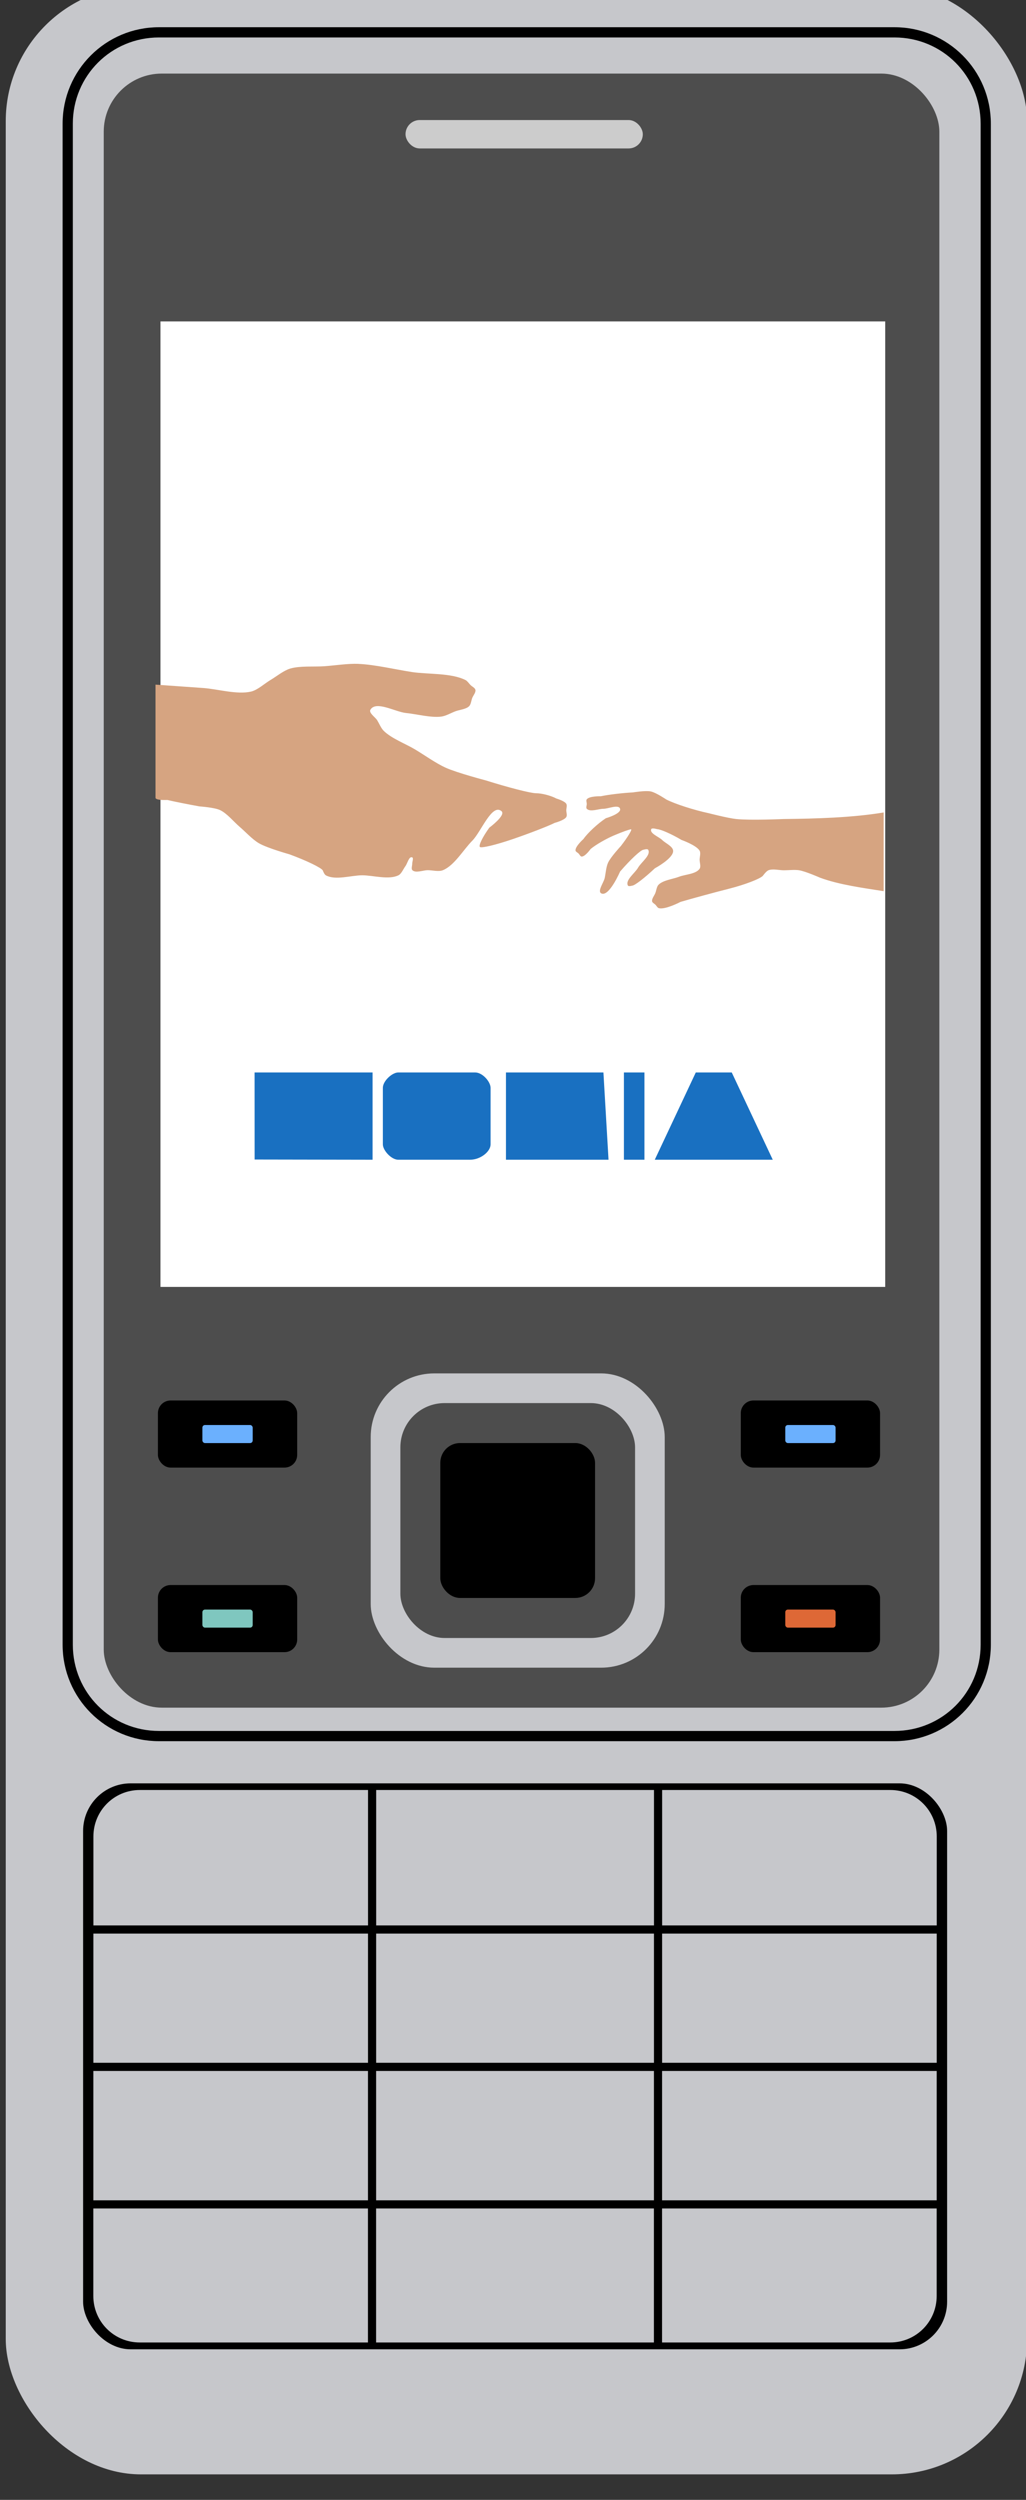
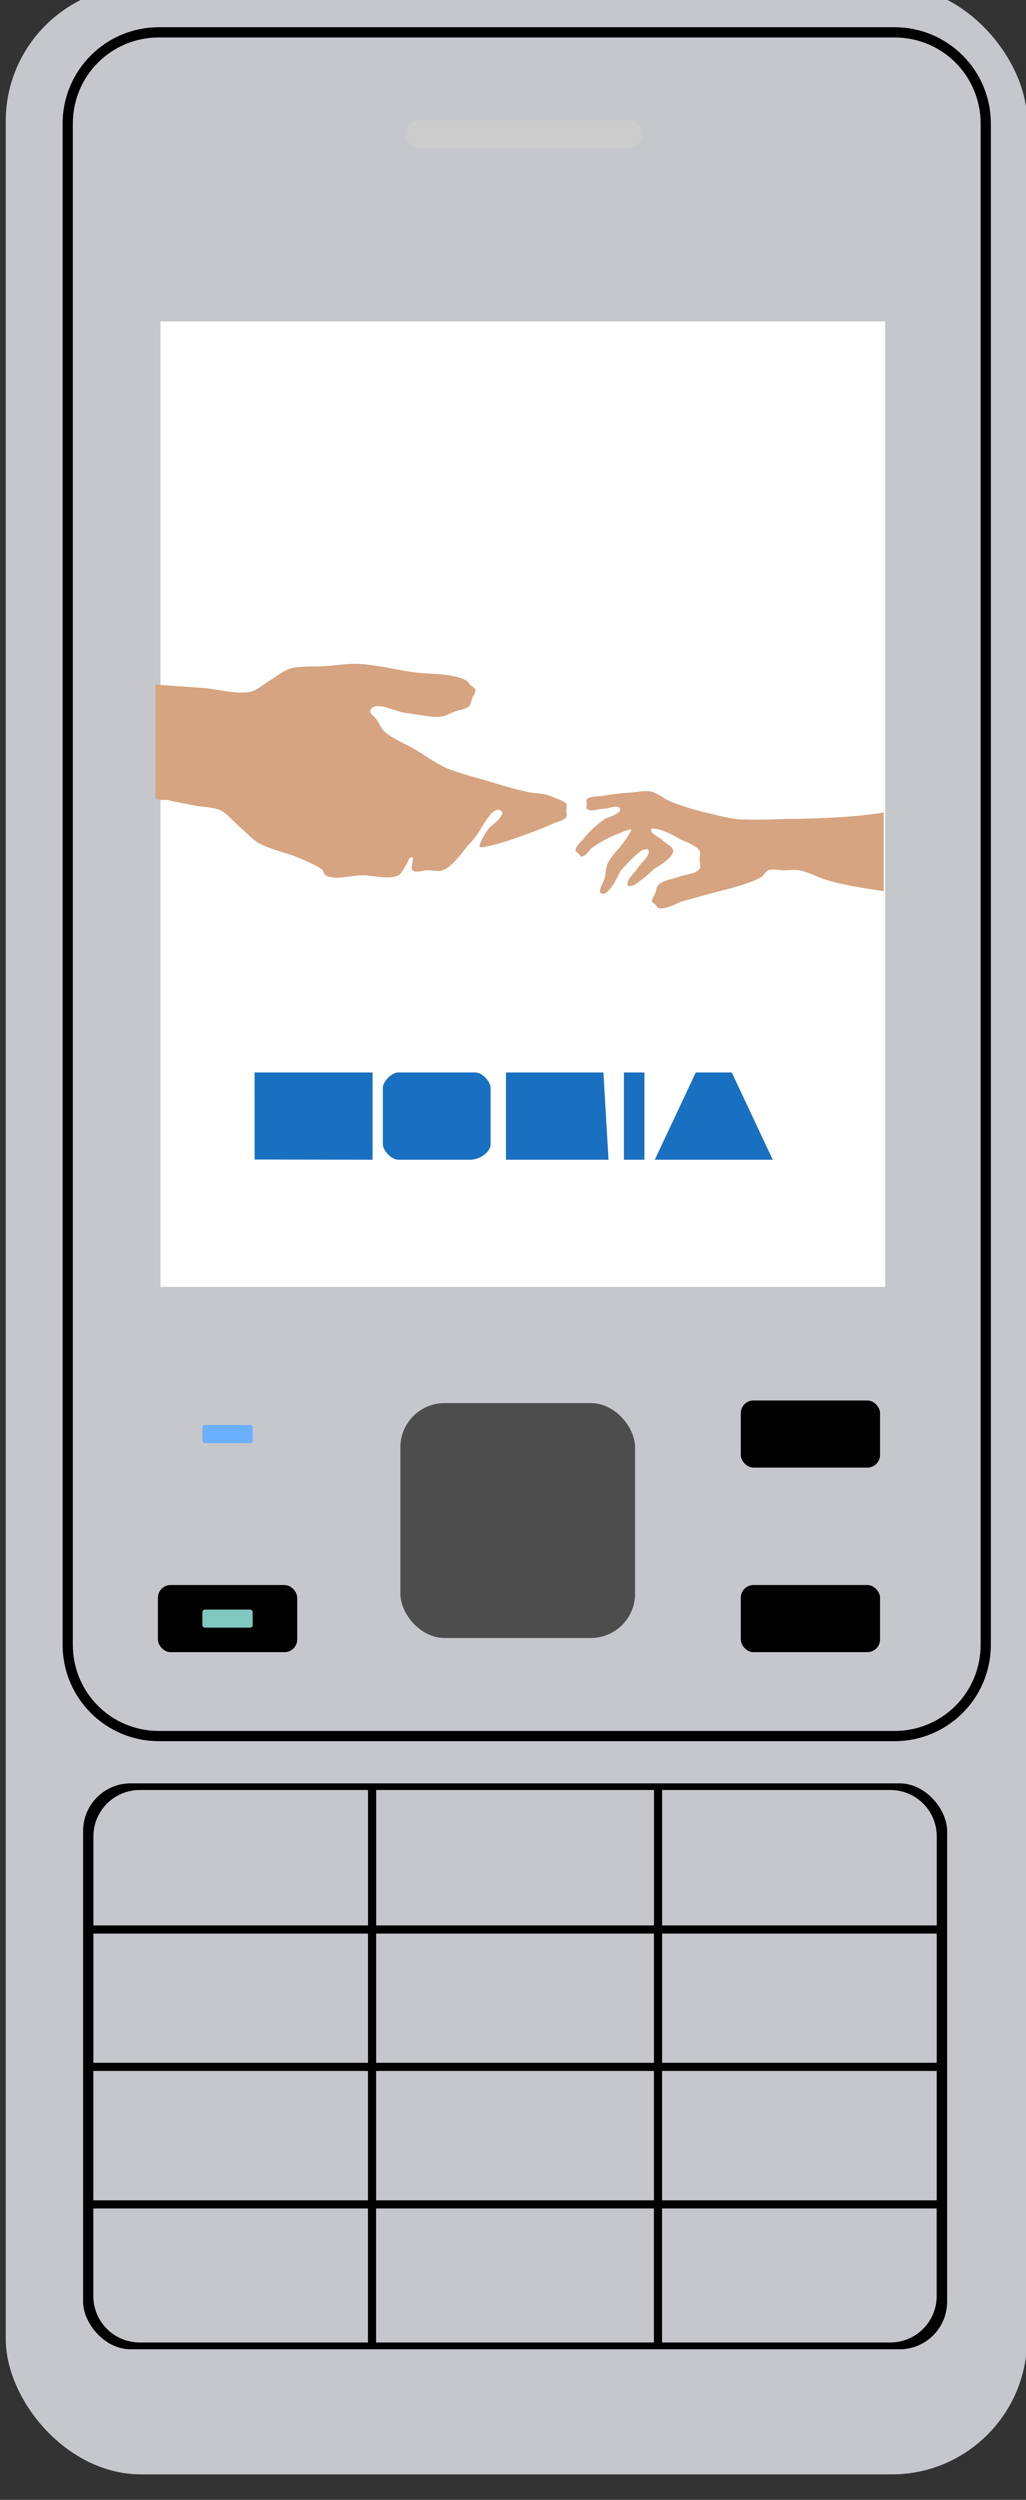
<svg xmlns="http://www.w3.org/2000/svg" version="1.1" viewBox="0 0 123.24 300">
  <rect x="0" y="0" width="123.24" height="300" fill="#333333" stroke="none" />
  <g transform="translate(-215.1 -492.12)">
    <g transform="matrix(6.667 0 0 6.667 -1218.9 -4488.7)">
      <g transform="matrix(.092 0 0 .092 234.43 682.54)">
        <rect x="-209.1" y="698.81" width="200.01" height="486.89" rx="26.486" ry="26.486" fill="#c6c7cb" />
-         <rect x="-189.91" y="715.98" width="163.64" height="319.71" rx="11.368" ry="11.368" fill="#4d4d4d" />
        <path d="m-179.09 706.91c-10.445 0-18.875 8.43-18.875 18.875v297.59c0 10.445 8.43 18.875 18.875 18.875h144.03c10.445 0 18.875-8.43 18.875-18.875v-297.59c0-10.445-8.43-18.875-18.875-18.875h-144.03zm0 2h144.03c9.372 0 16.875 7.503 16.875 16.875v297.59c0 9.372-7.503 16.875-16.875 16.875h-144.03c-9.372 0-16.875-7.503-16.875-16.875v-297.59c0-9.372 7.503-16.875 16.875-16.875z" />
-         <rect x="-179.3" y="975.59" width="27.274" height="13.132" rx="2.48" ry="2.48" />
        <rect x="-170.59" y="980.39" width="9.849" height="3.535" rx=".505" ry=".505" fill="#6bb0fe" />
        <rect x="-179.3" y="1011.7" width="27.274" height="13.132" rx="2.48" ry="2.48" />
        <rect x="-170.59" y="1016.5" width="9.849" height="3.535" rx=".505" ry=".505" fill="#7fc7bf" />
        <rect x="-65.155" y="975.59" width="27.274" height="13.132" rx="2.48" ry="2.48" />
-         <rect x="-56.442" y="980.39" width="9.849" height="3.535" rx=".505" ry=".505" fill="#6bb0fe" />
        <rect x="-65.155" y="1011.7" width="27.274" height="13.132" rx="2.48" ry="2.48" />
-         <rect x="-56.442" y="1016.5" width="9.849" height="3.535" rx=".505" ry=".505" fill="#de6836" />
        <rect x="-137.63" y="970.29" width="57.579" height="57.579" rx="12.451" ry="12.451" fill="#c6c7cb" />
        <rect x="-131.82" y="976.1" width="45.962" height="45.962" rx="8.663" ry="8.663" fill="#4d4d4d" />
-         <rect x="-124" y="983.92" width="30.305" height="30.305" rx="3.865" ry="3.865" />
        <rect x="-130.81" y="725.07" width="46.467" height="5.556" rx="2.778" ry="2.778" fill="#ccc" />
        <rect x="-178.8" y="764.47" width="141.93" height="188.9" rx="0" ry="0" fill="#fff" />
        <rect x="-193.95" y="1050.5" width="169.2" height="110.73" rx="9.314" ry="9.314" />
        <path d="m-182.84 1051.8c-5.037 0-9.094 4.057-9.094 9.094v17.406h53.781v-26.5h-44.688zm46.281 0v26.5h54.406v-26.5h-54.406zm56 0v26.5h53.781v-17.406c0-5.037-4.057-9.094-9.094-9.094h-44.688zm-111.38 28.094v25.281h53.781v-25.281h-53.781zm55.375 0v25.281h54.406v-25.281h-54.406zm56 0v25.281h53.781v-25.281h-53.781zm-111.38 26.875v25.312h53.781v-25.312h-53.781zm55.375 0v25.312h54.406v-25.312h-54.406zm56 0v25.312h53.781v-25.312h-53.781zm-111.38 26.906v17.125c0 5.037 4.057 9.094 9.094 9.094h44.688v-26.219h-53.781zm55.375 0v26.219h54.406v-26.219h-54.406zm56 0v26.219h44.688c5.037 0 9.094-4.057 9.094-9.094v-17.125h-53.781z" fill="#c6c7cb" />
      </g>
      <path d="m231.01 761.71c-0.567 0.094-1.224 0.112-1.797 0.118 0 0-0.604 0.027-0.861 0-0.15-0.016-0.491-0.104-0.491-0.104-0.269-0.057-0.616-0.169-0.768-0.248 0 0-0.186-0.125-0.277-0.144-0.095-0.021-0.323 0.017-0.323 0.017-0.178 9e-3 -0.438 0.039-0.578 0.069 0 0-0.205-6e-3 -0.254 0.055-0.016 0.019 0 0.059 0 0.084 0 0.026-0.018 0.068 0 0.087 0.064 0.064 0.21 0 0.3 0 0.09 0 0.274-0.086 0.3 0 0.027 0.089-0.257 0.17-0.257 0.17-0.143 0.094-0.326 0.263-0.404 0.375 0 0-0.148 0.131-0.142 0.205 2e-3 0.023 0.038 0.038 0.055 0.055s0.032 0.054 0.055 0.055c0.063 3e-3 0.162-0.136 0.162-0.136 0.089-0.075 0.28-0.185 0.422-0.245 0.142-0.061 0.281-0.11 0.306-0.11 0.026 1e-5 -0.055 0.136-0.182 0.3 0 0-0.183 0.197-0.231 0.3-0.036 0.077-0.043 0.194-0.061 0.277-0.018 0.083-0.137 0.239-0.061 0.277 0.139 0.069 0.338-0.393 0.338-0.393 0.186-0.216 0.376-0.393 0.422-0.393 0 0 0.071-0.022 0.084 0 0.056 0.096-0.127 0.226-0.182 0.323-0.055 0.097-0.238 0.227-0.182 0.323 0.012 0.02 0.078 0 0.078 0 0.043 1e-5 0.226-0.142 0.407-0.312 0 0 0.327-0.174 0.329-0.309 2e-3 -0.084-0.137-0.14-0.196-0.199-0.059-0.059-0.231-0.119-0.199-0.196 0.012-0.03 0.107 0 0.107 0 0.059 1e-5 0.258 0.086 0.439 0.194 0 0 0.27 0.095 0.326 0.194 0.024 0.042 0 0.113 0 0.162 0 0.049 0.027 0.122 0 0.162-0.067 0.098-0.259 0.101-0.37 0.144-0.111 0.043-0.286 0.06-0.37 0.144-0.034 0.034-0.04 0.105-0.058 0.15-0.017 0.045-0.068 0.103-0.058 0.15 5e-3 0.025 0.043 0.042 0.061 0.061s0.036 0.054 0.061 0.061c0.118 0.03 0.39-0.113 0.39-0.113 0.214-0.063 0.612-0.171 0.884-0.24 0.271-0.069 0.541-0.172 0.598-0.228 0 0 0.061-0.085 0.101-0.101 0.078-0.032 0.196 0 0.28 0 0.083 0 0.195-0.014 0.277 0 0.117 0.02 0.373 0.133 0.373 0.133 0.344 0.128 0.787 0.186 1.147 0.243v-1.418zm-9.463-2.675c-0.185-8e-3 -0.431 0.03-0.615 0.043-0.185 0.013-0.44-0.011-0.618 0.043-0.117 0.036-0.247 0.143-0.352 0.205-0.105 0.062-0.231 0.18-0.349 0.208-0.251 0.059-0.6-0.045-0.858-0.064l-0.864-0.061v2.036c0 0.052 0.214 0.04 0.214 0.04 0.114 0.028 0.374 0.079 0.578 0.116 0 0 0.268 0.018 0.37 0.066 0.126 0.059 0.247 0.21 0.352 0.3 0.105 0.089 0.23 0.228 0.349 0.297 0.151 0.088 0.549 0.199 0.549 0.199 0.301 0.11 0.571 0.24 0.601 0.289 0 0 0.027 0.074 0.055 0.089 0.172 0.096 0.459 0 0.656 0 0.196 0 0.477 0.087 0.653 0 0.055-0.027 0.087-0.113 0.124-0.162 0.037-0.048 0.064-0.18 0.121-0.162 0.033 0.011 2e-3 0.081 3e-3 0.116 8.6e-4 0.035-0.022 0.091 3e-3 0.116 0.059 0.058 0.194 0 0.277 0 0.082 0 0.198 0.032 0.274 0 0.208-0.086 0.37-0.372 0.529-0.531 0.158-0.159 0.355-0.677 0.526-0.531 0.084 0.072-0.22 0.297-0.22 0.297-0.12 0.165-0.196 0.321-0.17 0.347s0.294-0.039 0.595-0.142c0.301-0.103 0.639-0.234 0.754-0.292 0 0 0.171-0.045 0.208-0.104 0.019-0.031 0-0.085 0-0.121 0-0.035 0.018-0.088 0-0.118-0.031-0.052-0.179-0.095-0.179-0.095-0.098-0.053-0.262-0.095-0.364-0.095-0.102 0-0.51-0.106-0.907-0.231 0 0-0.515-0.135-0.722-0.228-0.178-0.08-0.39-0.233-0.557-0.332-0.168-0.1-0.421-0.195-0.56-0.332-0.048-0.047-0.083-0.134-0.118-0.191-0.036-0.057-0.157-0.133-0.121-0.191 0.101-0.165 0.449 0.042 0.641 0.061 0.192 0.019 0.448 0.089 0.638 0.064 0.08-0.011 0.176-0.067 0.251-0.095 0.074-0.028 0.192-0.036 0.248-0.092 0.033-0.033 0.038-0.103 0.055-0.147 0.017-0.044 0.068-0.101 0.058-0.147-8e-3 -0.036-0.063-0.06-0.089-0.087-0.027-0.027-0.056-0.072-0.089-0.089-0.26-0.131-0.673-0.101-0.962-0.144-0.289-0.044-0.672-0.135-0.965-0.147z" fill="#d6a481" />
      <path d="m226.7 766.39h-0.37v1.571h0.37v-1.571zm-7.024 0 6.9e-4 1.567 2.125 4e-3v-1.571h-2.126zm2.588 0c-0.109 0-0.277 0.153-0.277 0.277v1.017c0 0.109 0.153 0.277 0.277 0.277h1.294c0.187 0 0.37-0.145 0.37-0.277v-1.017c0-0.109-0.145-0.277-0.277-0.277h-1.386zm1.941 0v1.571h1.848l-0.092-1.571h-1.756zm3.42 0-0.739 1.571h2.126l-0.739-1.571h-0.647z" fill="#1970c1" />
    </g>
  </g>
</svg>